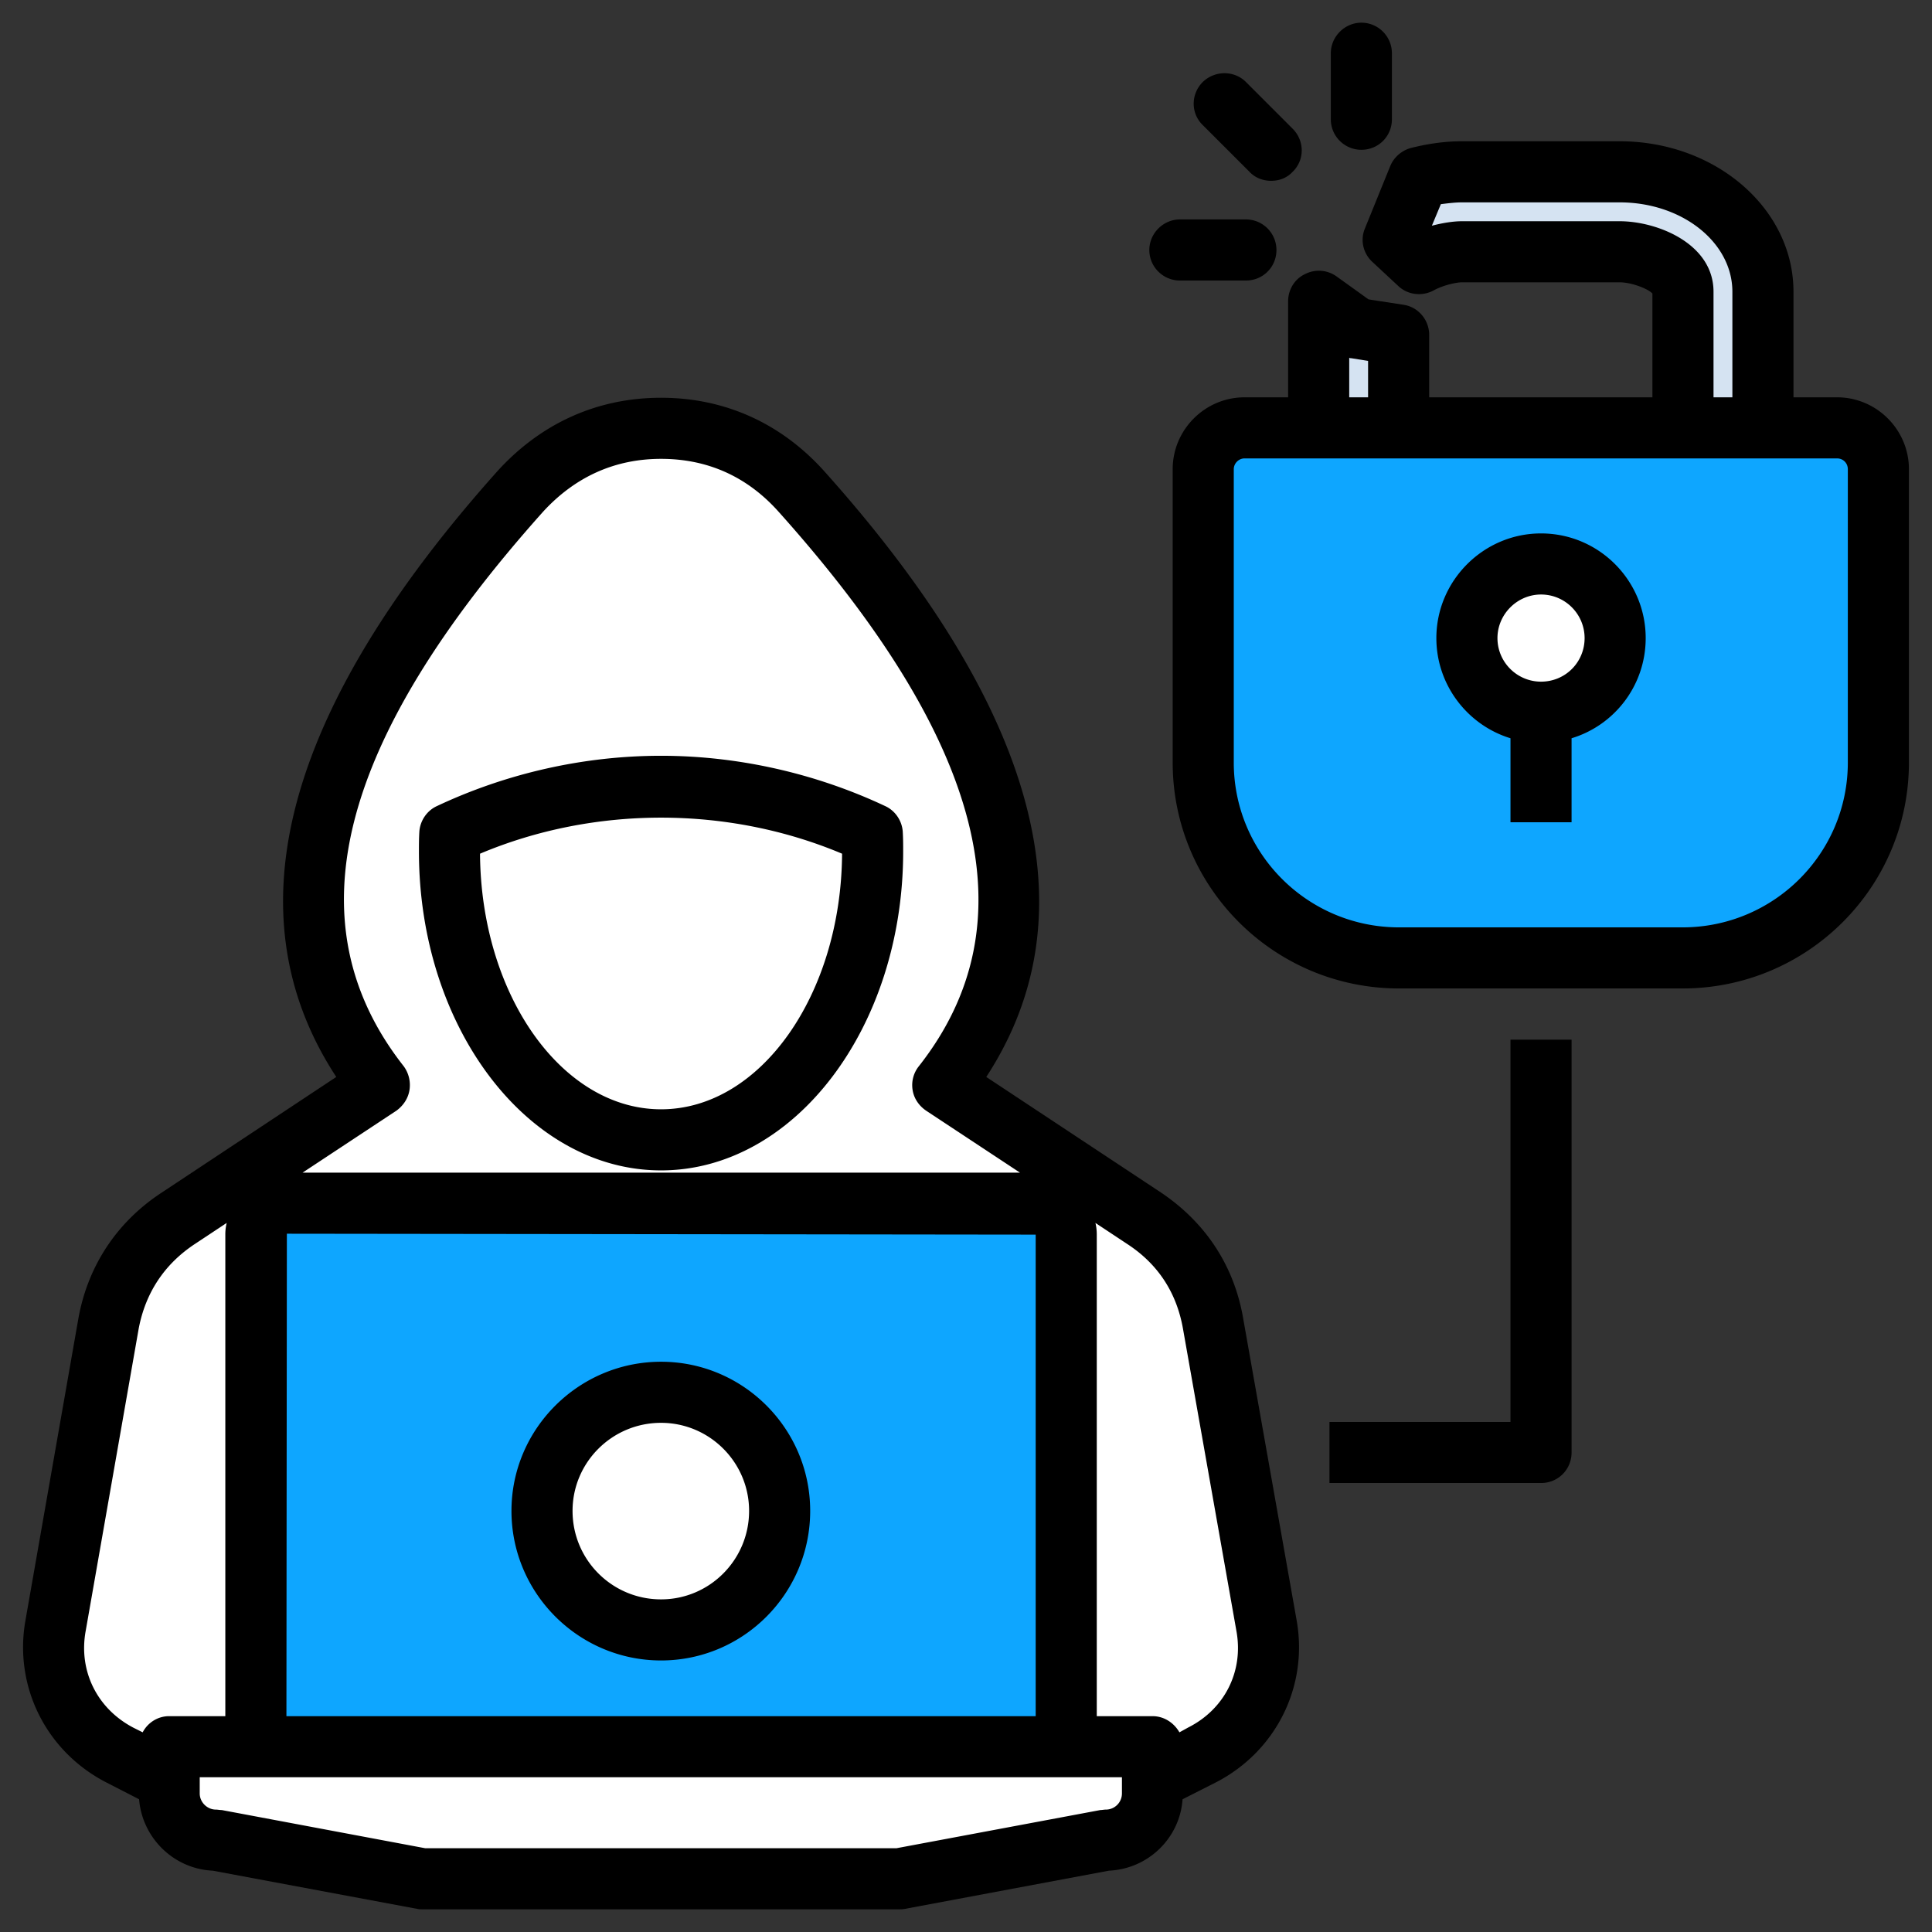
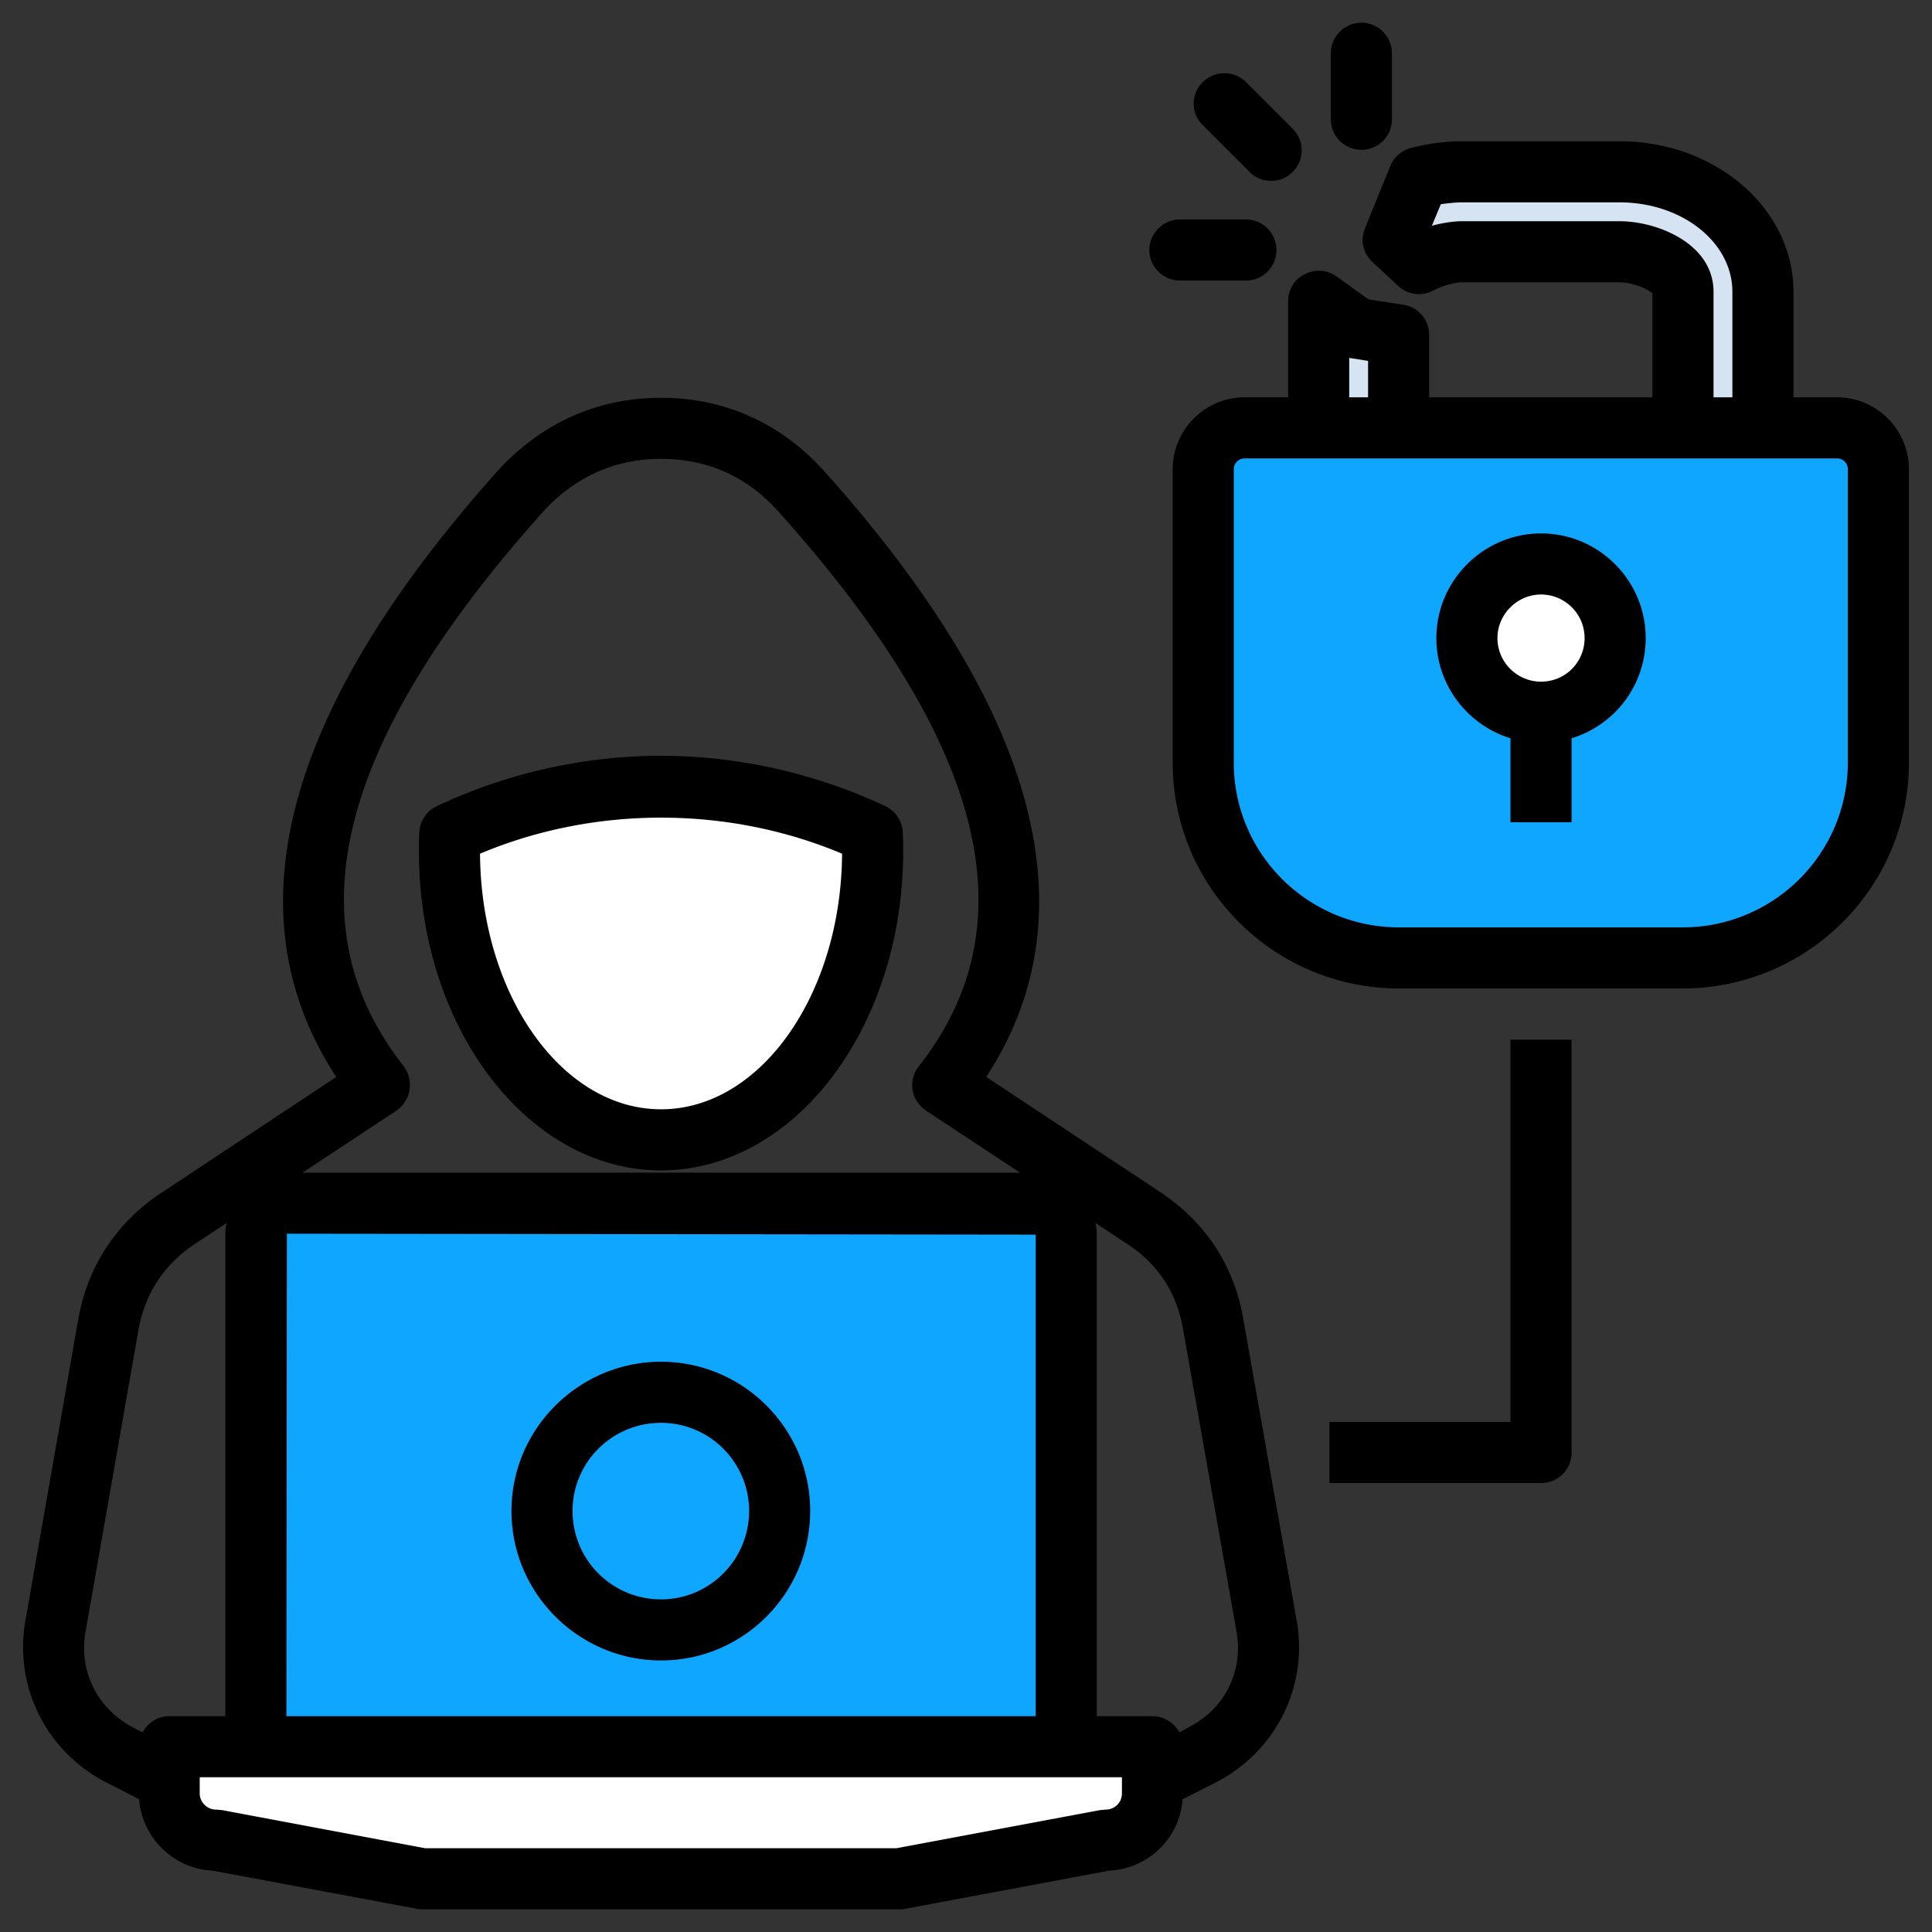
<svg xmlns="http://www.w3.org/2000/svg" version="1.1" width="512" height="512" x="0" y="0" viewBox="0 0 512 512" style="enable-background:new 0 0 512 512" xml:space="preserve" class="">
  <rect x="0" y="0" width="512" height="512" fill="#333333" stroke="none" />
  <g>
    <g fill-rule="evenodd" clip-rule="evenodd">
      <path fill="#d5e3f2" d="M349.463 146.242V79.817l10 7.261 11.071 1.785v57.378h-21.071zm26.308-99.162c3.691-.951 7.62-1.546 11.666-1.546h41.665c20.953 0 38.094 14.285 38.094 31.784v68.925h-21.187V77.317c0-7.143-11.311-10.595-16.907-10.595h-41.665c-3.094 0-7.855 1.072-11.546 3.095l-6.667-6.19z" opacity="1" data-original="#d5e3f2" class="" />
-       <path fill="#ffffff" d="M44.714 471.706h260.702l13.095-6.667c12.739-6.546 19.524-19.998 17.024-34.166l-14.046-79.997c-2.143-11.904-8.334-21.307-18.333-27.975l-53.451-35.235c32.262-41.19 19.761-93.688-37.618-157.494-9.76-10.952-22.379-16.547-37.02-16.547-14.643 0-27.26 5.596-37.024 16.547-57.377 63.806-69.876 116.304-37.617 157.494l-53.45 35.235c-9.998 6.668-16.189 16.071-18.213 27.975l-14.166 79.997c-2.5 14.168 4.286 27.62 17.022 34.166z" opacity="1" data-original="#303c64" class="" />
      <path fill="#ffffff" d="M231.135 221.002v4.642c0 42.26-25.117 76.544-56.068 76.544-30.952 0-56.069-34.284-56.069-76.544 0-1.547 0-3.094.119-4.642a131.728 131.728 0 0 1 112.018 0z" opacity="1" data-original="#ffcec0" class="" />
      <path fill="#0ea6ff" d="M76.022 318.974h198.205c4.524 0 8.214 3.688 8.214 8.212v144.996c0 4.524-3.69 8.212-8.214 8.212H76.022c-4.643 0-8.332-3.688-8.332-8.212V327.186c.001-4.524 3.69-8.212 8.332-8.212z" opacity="1" data-original="#cfe8ff" class="" />
      <path fill="#ffffff" d="M293.038 487.657c6.785 0 12.378-5.597 12.378-12.382v-12.378H44.714v12.378c0 6.785 5.596 12.382 12.381 12.382l54.759 10.237h126.423z" opacity="1" data-original="#98adca" class="" />
-       <path fill="#ffffff" d="M175.067 431.945c17.38 0 31.545-14.167 31.545-31.427 0-17.381-14.166-31.548-31.545-31.548-17.381 0-31.427 14.167-31.427 31.548 0 17.26 14.046 31.427 31.427 31.427z" opacity="1" data-original="#69a7ff" class="" />
      <path fill="#0ea6ff" d="M329.702 113.387h157.135c5.954 0 10.834 4.999 10.834 10.952v77.733c0 28.571-23.333 51.904-51.783 51.904h-75.235c-28.451 0-51.784-23.333-51.784-51.904v-77.733c0-5.953 4.882-10.952 10.833-10.952z" opacity="1" data-original="#ffd23b" class="" />
      <path fill="#ffffff" d="M408.27 188.741c10.834 0 19.642-8.81 19.642-19.641 0-10.835-8.808-19.644-19.642-19.644-10.832 0-19.642 8.809-19.642 19.644 0 10.832 8.81 19.641 19.642 19.641z" opacity="1" data-original="#495586" class="" />
    </g>
    <path fill="#000000" d="M329.463 349.447c-2.381-13.928-9.879-25.355-21.664-33.331l-46.427-30.712c28.211-43.213 13.808-97.259-43.095-160.707-11.428-12.62-26.306-19.286-43.092-19.286s-31.665 6.666-43.214 19.286C75.19 188.146 60.785 242.191 89.118 285.404l-46.545 30.832c-11.666 7.737-19.284 19.284-21.786 33.092L6.74 429.443c-3.094 17.5 5.477 34.643 21.31 42.857l8.808 4.523c.833 10.236 9.167 18.451 19.522 18.926l54.165 10.119c.477.119.951.119 1.43.119h126.302c.476 0 1.072 0 1.548-.119l54.044-10.119c10.477-.475 18.81-8.69 19.523-18.926l8.928-4.523c15.833-8.215 24.403-25.357 21.309-42.857zm-54.996 105.354H75.904l.119-127.853 198.445.238v127.615zM106.974 282.546c-29.76-37.854-17.619-85.947 37.022-147.017 8.453-9.166 18.927-13.927 31.189-13.927 12.26 0 22.737 4.642 31.071 13.927 54.757 61.07 67.02 109.163 37.26 147.017a8.02 8.02 0 0 0-1.667 6.309c.356 2.262 1.667 4.167 3.572 5.477l24.879 16.427H80.189l24.879-16.427c1.786-1.311 3.096-3.215 3.454-5.477a8.45 8.45 0 0 0-1.548-6.309zM22.692 432.302l14.047-80.116c1.785-9.522 6.786-17.143 14.879-22.499l8.453-5.596a12.983 12.983 0 0 0-.357 3.094V454.8H44.833c-3.094 0-5.713 1.786-7.023 4.285l-2.38-1.19c-9.641-4.999-14.644-15-12.738-25.593zm274.631 42.973a4.269 4.269 0 0 1-4.285 4.287c-.477 0-.954.119-1.43.119l-54.044 10.12H112.688l-53.925-10.12c-.597 0-1.073-.119-1.548-.119-2.262 0-4.286-1.906-4.286-4.287v-4.285h244.395v4.285zm17.618-17.499-2.38 1.309c-1.43-2.499-4.048-4.285-7.145-4.285h-14.759V327.186c0-1.07-.12-2.141-.358-3.094l8.453 5.596c8.213 5.356 13.093 12.977 14.76 22.499l14.165 80.116c1.906 10.592-3.094 20.593-12.736 25.473zM175.186 310.165c35.356 0 64.164-37.855 64.164-84.521 0-1.666 0-3.453-.119-5.358-.238-2.855-2.024-5.475-4.643-6.664-18.452-8.691-39.046-13.333-59.402-13.333-20.475 0-40.95 4.643-59.402 13.333-2.62 1.189-4.405 3.809-4.643 6.664-.119 1.905-.119 3.692-.119 5.358 0 46.666 28.808 84.521 64.164 84.521zm47.974-83.926c-.239 37.38-21.665 67.737-47.974 67.737s-47.737-30.357-47.975-67.737c30.238-12.739 65.712-12.739 95.949 0zm-47.974 213.8c21.785 0 39.522-17.738 39.522-39.639 0-21.786-17.737-39.523-39.522-39.523s-39.641 17.737-39.641 39.523c-.001 21.901 17.855 39.639 39.641 39.639zm0-62.973c12.856 0 23.332 10.476 23.332 23.334 0 12.973-10.475 23.449-23.332 23.449-12.976 0-23.453-10.477-23.453-23.449 0-12.858 10.477-23.334 23.453-23.334zm311.65-271.773h-11.544V77.317c0-22.023-20.596-39.879-46.07-39.879h-41.786c-4.404 0-8.809.595-13.57 1.786-2.5.714-4.523 2.5-5.475 4.881l-6.667 16.426c-1.31 3.097-.475 6.67 2.024 8.929l6.785 6.312c2.5 2.379 6.31 2.857 9.404 1.188 2.618-1.428 6.071-2.142 7.498-2.142h41.786c3.095 0 7.5 1.667 8.688 2.976v27.5h-59.162V88.745c0-3.927-2.858-7.38-6.787-7.974l-9.286-1.43-8.452-6.071c-2.5-1.784-5.713-2.023-8.451-.595-2.739 1.309-4.404 4.167-4.404 7.143v25.476H329.82c-10.476 0-19.047 8.569-19.047 19.046v77.733c0 33.095 26.903 59.879 59.998 59.879h75.115c33.094 0 59.999-26.785 59.999-59.879V124.34c.001-10.478-8.571-19.047-19.049-19.047zm-57.614-46.665h-41.786c-2.38 0-5.236.476-7.975 1.19l2.381-5.713c1.905-.237 3.811-.476 5.594-.476h41.786c16.548 0 29.88 10.594 29.88 23.688v27.976H454.1V77.317c0-12.737-14.879-18.689-24.878-18.689zm-71.663 36.188c.238.12.475.12.594.12l4.405.713v9.644h-4.999zm132.135 107.257c0 24.167-19.644 43.69-43.806 43.69h-75.115c-24.167 0-43.809-19.523-43.809-43.69V124.34c0-1.549 1.31-2.857 2.858-2.857h157.015c1.668 0 2.857 1.308 2.857 2.857zm-81.305-60.711c-15.238 0-27.737 12.499-27.737 27.739 0 12.498 8.333 23.093 19.642 26.544v22.26h16.189v-22.26c11.429-3.451 19.643-14.046 19.643-26.544 0-15.24-12.38-27.739-27.737-27.739zm0 39.283c-6.31 0-11.546-5.118-11.546-11.544 0-6.312 5.237-11.549 11.546-11.549 6.429 0 11.547 5.237 11.547 11.549.001 6.426-5.118 11.544-11.547 11.544zm-8.095 94.877h16.189v109.399c0 4.523-3.57 8.096-8.094 8.096h-56.068v-16.189h47.973zM352.678 31.606v-17.5c0-4.404 3.689-8.095 8.094-8.095 4.523 0 8.096 3.691 8.096 8.095v17.5c0 4.524-3.573 8.093-8.096 8.093-4.405 0-8.094-3.569-8.094-8.093zm-33.929 1.546c-3.213-3.094-3.213-8.213 0-11.427 3.216-3.094 8.334-3.094 11.431 0l12.379 12.381c3.215 3.213 3.215 8.331 0 11.428-1.548 1.665-3.57 2.381-5.713 2.381-2.023 0-4.167-.716-5.714-2.381zm-14.165 33.095c0-4.404 3.691-8.094 8.095-8.094h17.5c4.523 0 8.093 3.689 8.093 8.094 0 4.523-3.57 8.095-8.093 8.095h-17.5c-4.404 0-8.095-3.572-8.095-8.095z" opacity="1" data-original="#021047" class="" />
  </g>
</svg>